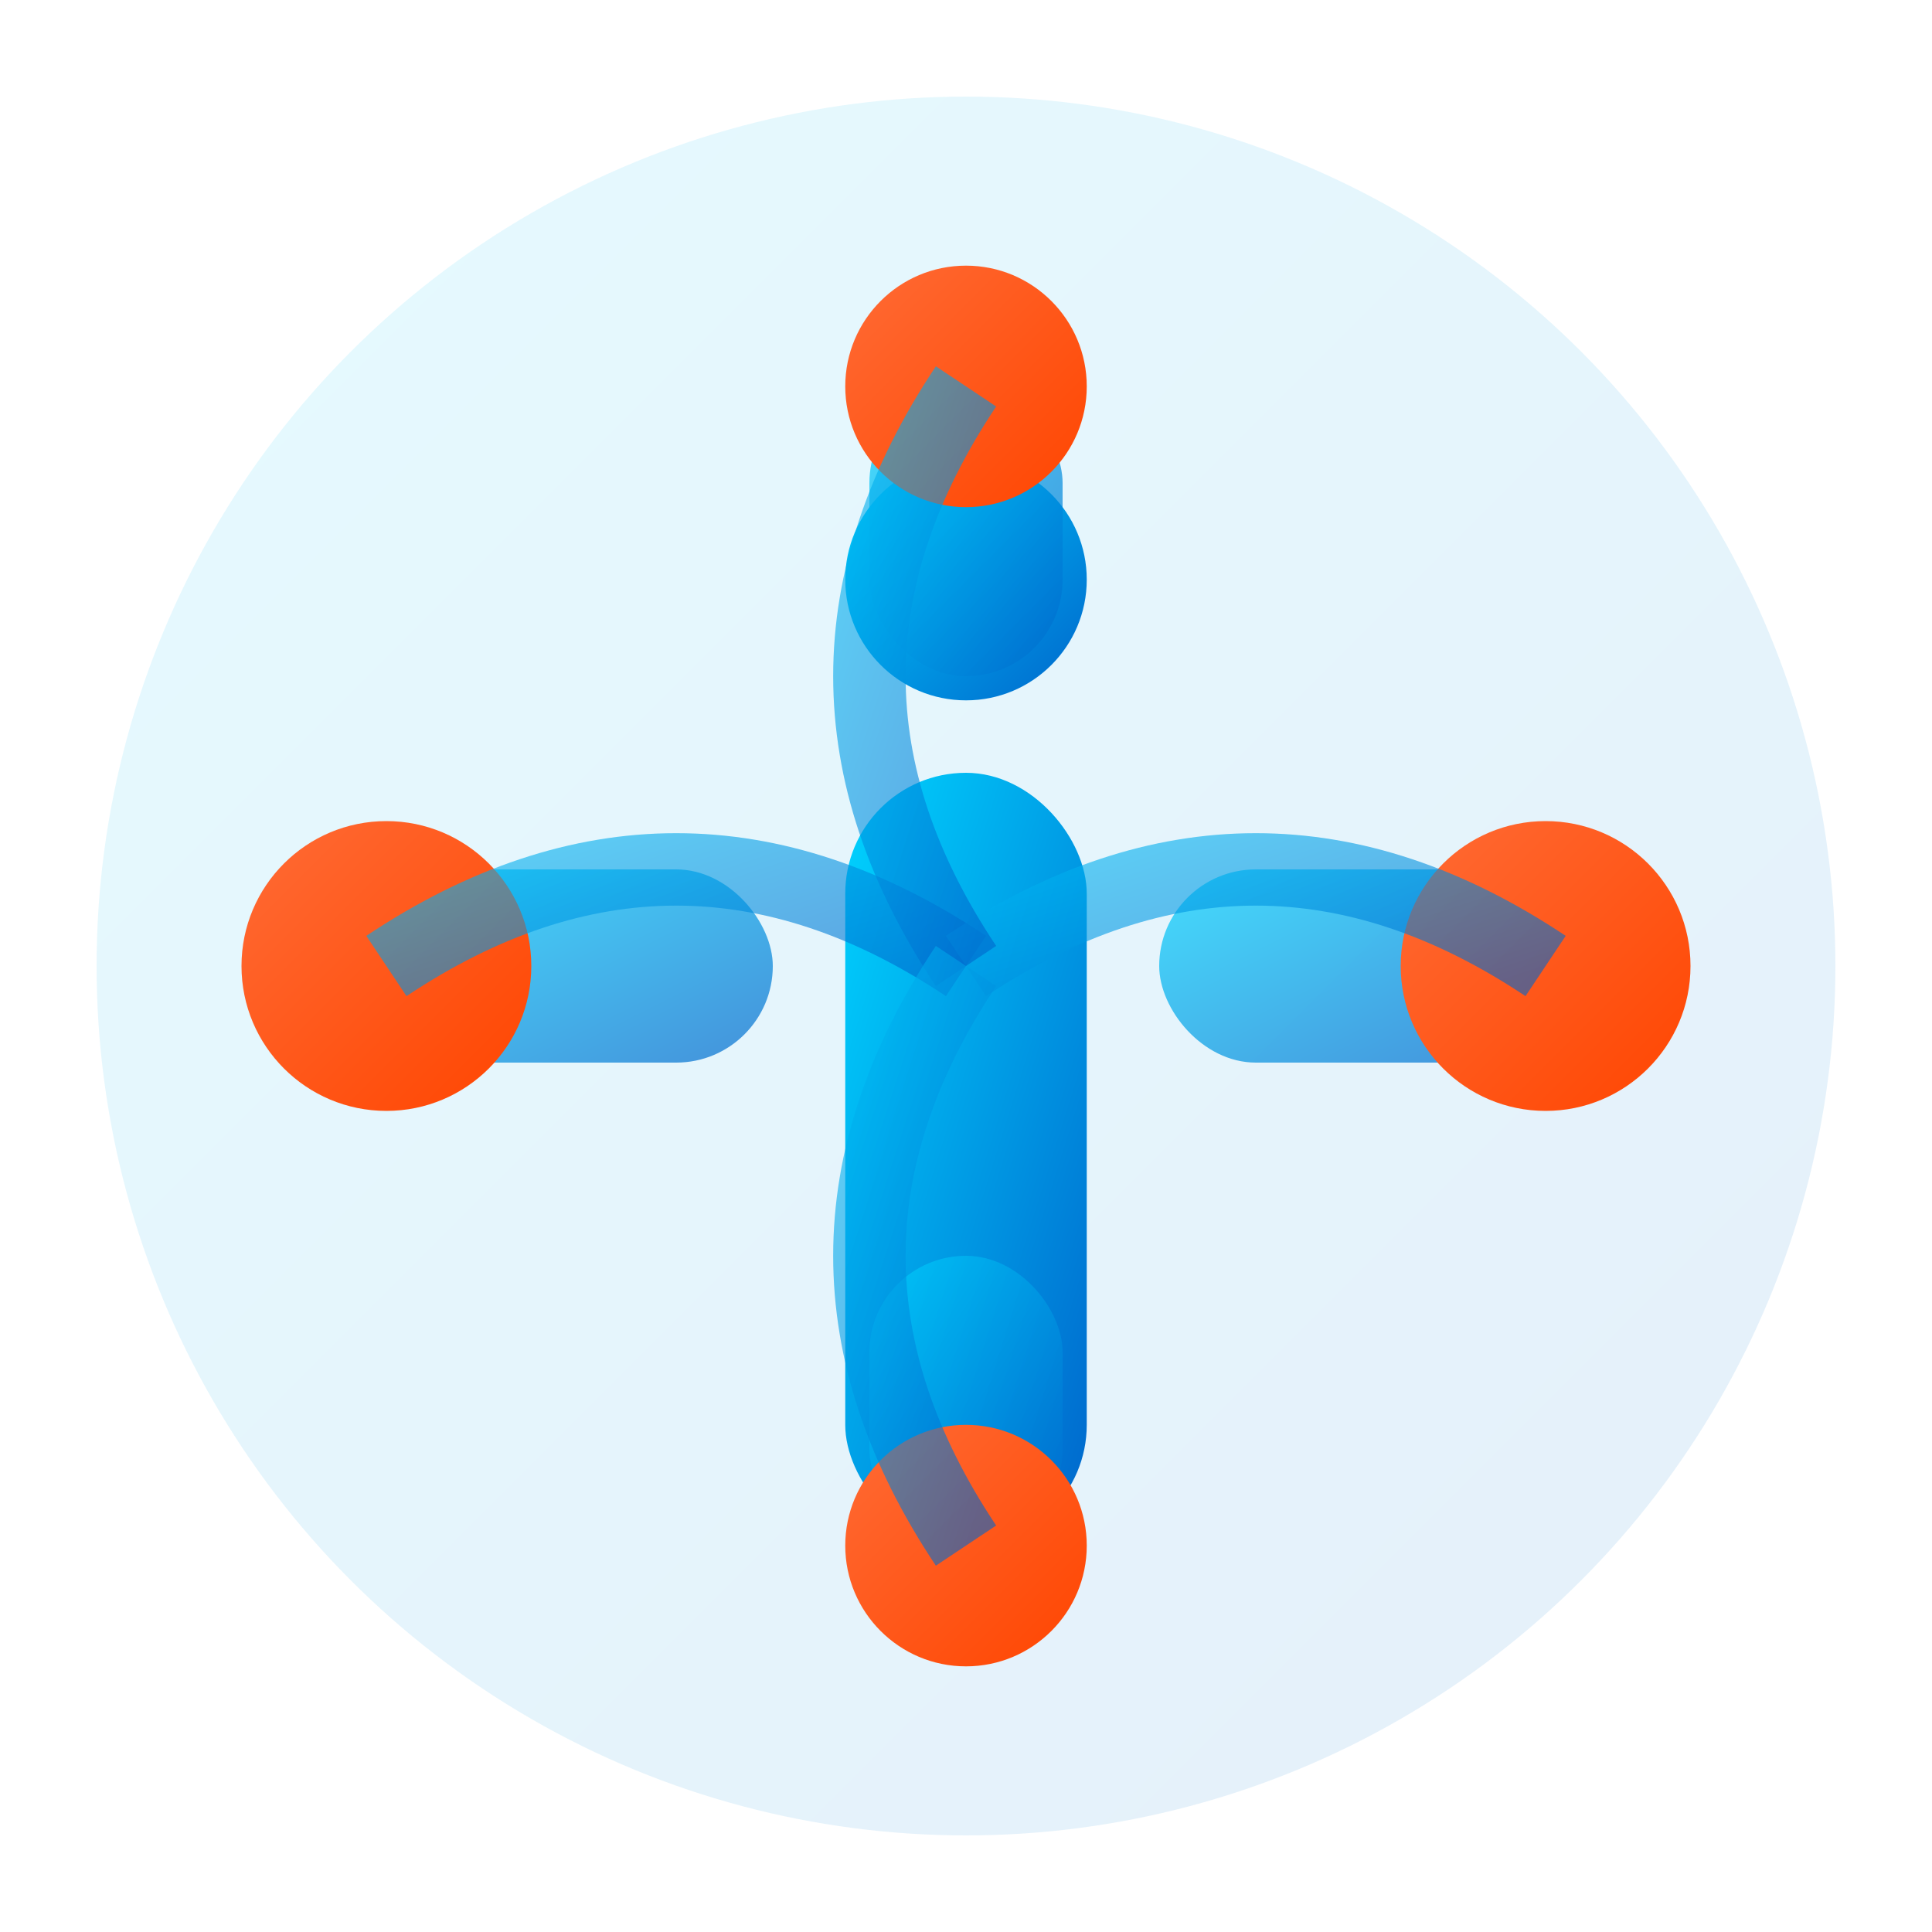
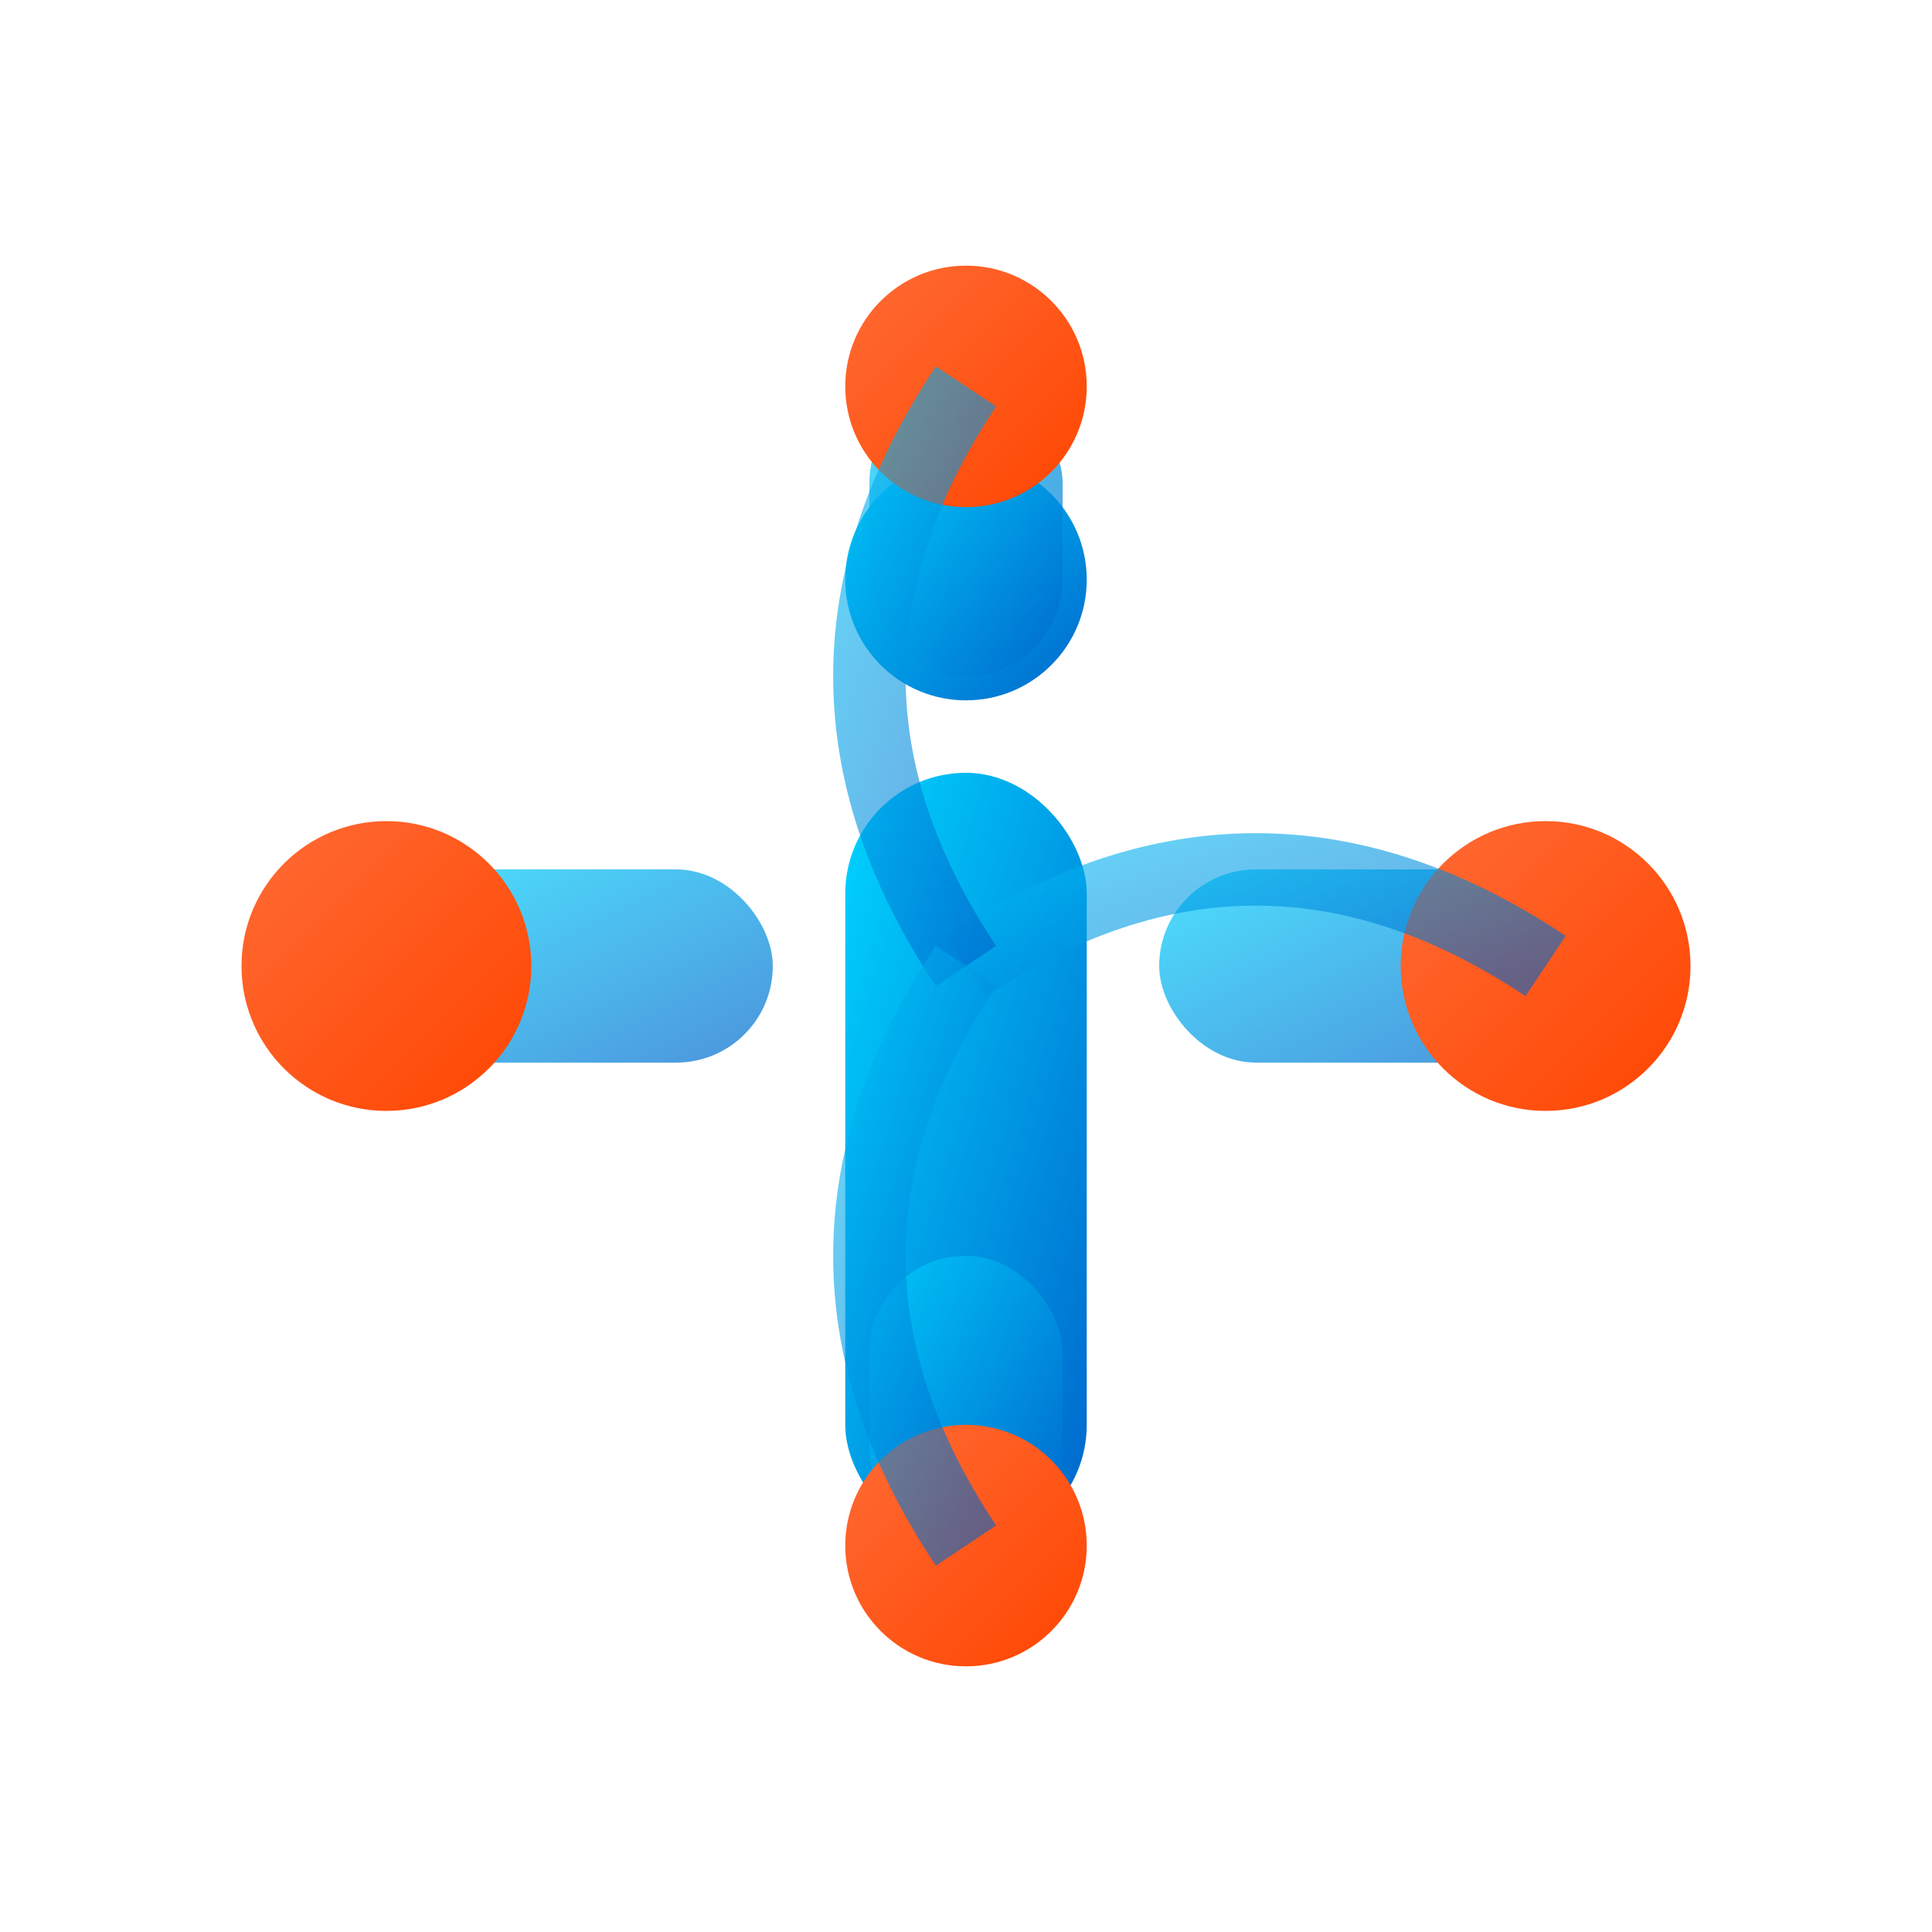
<svg xmlns="http://www.w3.org/2000/svg" width="40" height="40" viewBox="0 0 40 40" fill="none">
  <defs>
    <linearGradient id="logoGradient" x1="0%" y1="0%" x2="100%" y2="100%">
      <stop offset="0%" style="stop-color:#00D4FF;stop-opacity:1" />
      <stop offset="100%" style="stop-color:#0066CC;stop-opacity:1" />
    </linearGradient>
    <linearGradient id="accentGradient" x1="0%" y1="0%" x2="100%" y2="100%">
      <stop offset="0%" style="stop-color:#FF6B35;stop-opacity:1" />
      <stop offset="100%" style="stop-color:#FF4500;stop-opacity:1" />
    </linearGradient>
  </defs>
-   <circle cx="20" cy="20" r="18" fill="url(#logoGradient)" opacity="0.1" />
  <circle cx="20" cy="12" r="2.5" fill="url(#logoGradient)" />
  <rect x="17.5" y="16" width="5" height="16" rx="2.5" fill="url(#logoGradient)" />
  <rect x="8" y="18" width="8" height="4" rx="2" fill="url(#logoGradient)" opacity="0.7" />
  <circle cx="8" cy="20" r="3" fill="url(#accentGradient)" />
  <rect x="24" y="18" width="8" height="4" rx="2" fill="url(#logoGradient)" opacity="0.7" />
  <circle cx="32" cy="20" r="3" fill="url(#accentGradient)" />
  <rect x="18" y="8" width="4" height="6" rx="2" fill="url(#logoGradient)" opacity="0.7" />
  <circle cx="20" cy="8" r="2.5" fill="url(#accentGradient)" />
  <rect x="18" y="26" width="4" height="6" rx="2" fill="url(#logoGradient)" opacity="0.7" />
  <circle cx="20" cy="32" r="2.5" fill="url(#accentGradient)" />
-   <path d="M 8 20 Q 14 16 20 20" stroke="url(#logoGradient)" stroke-width="1.5" fill="none" opacity="0.6" />
  <path d="M 32 20 Q 26 16 20 20" stroke="url(#logoGradient)" stroke-width="1.5" fill="none" opacity="0.6" />
  <path d="M 20 8 Q 16 14 20 20" stroke="url(#logoGradient)" stroke-width="1.5" fill="none" opacity="0.6" />
  <path d="M 20 32 Q 16 26 20 20" stroke="url(#logoGradient)" stroke-width="1.5" fill="none" opacity="0.6" />
</svg>